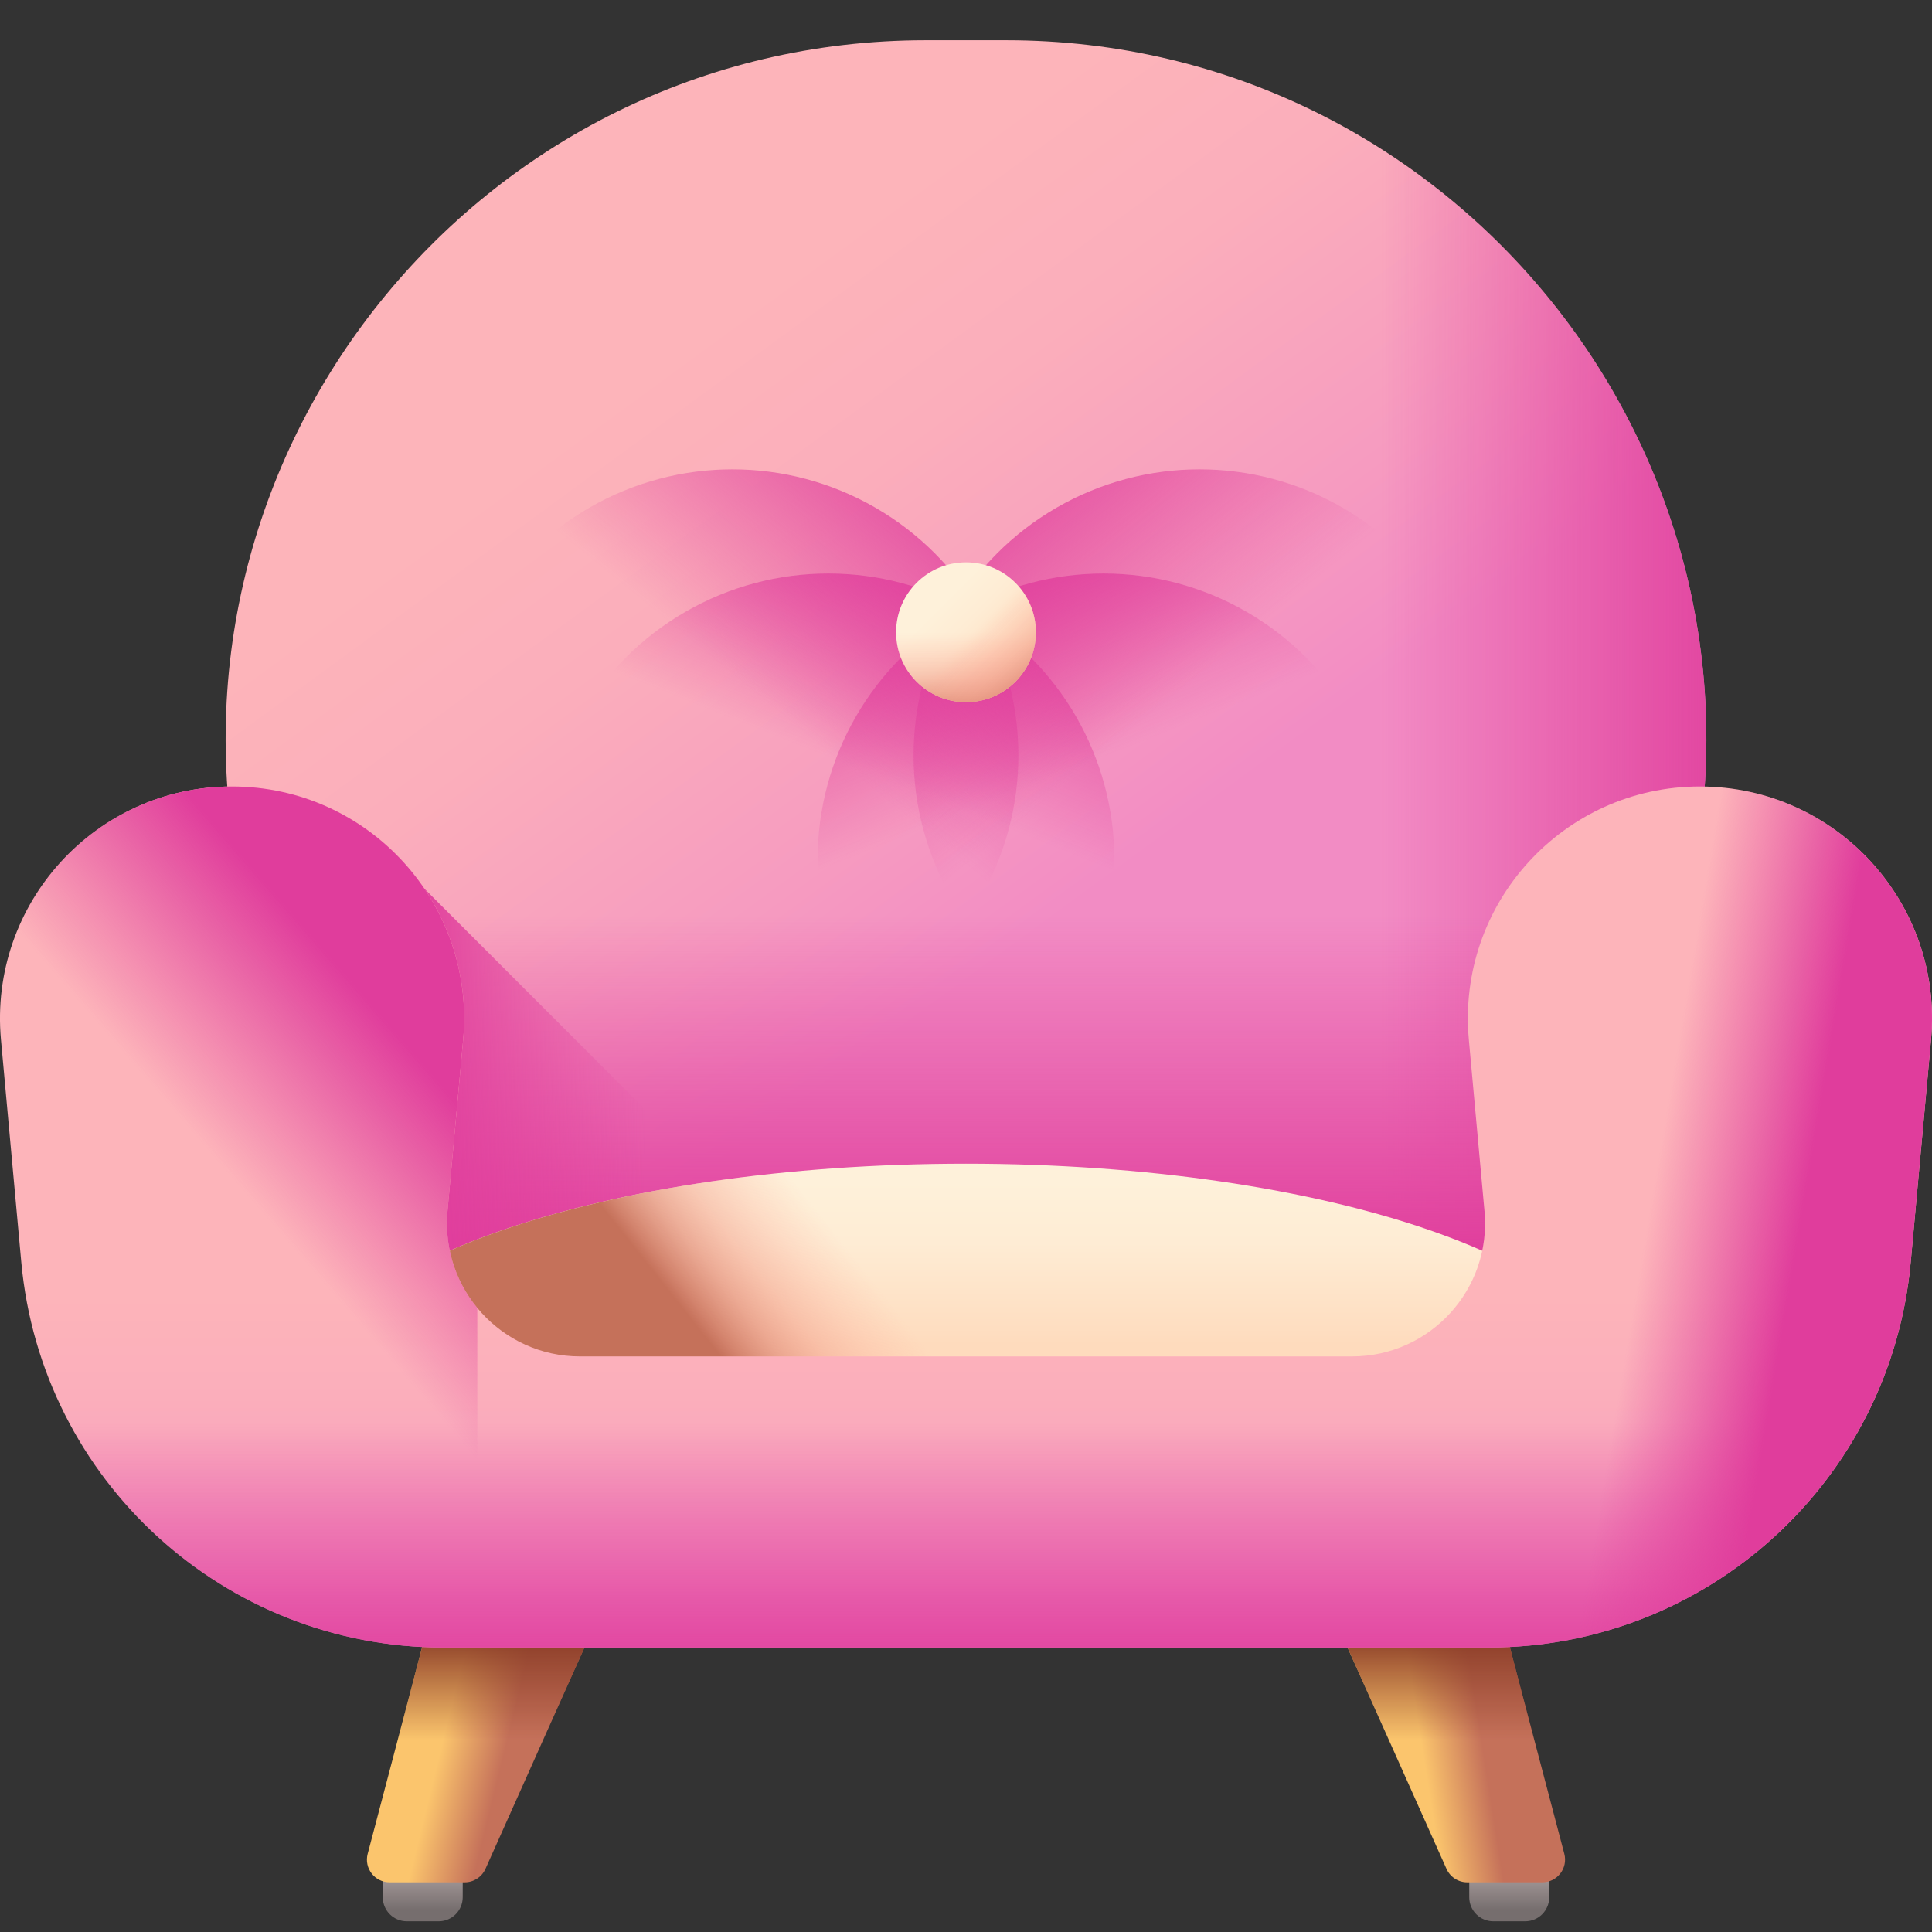
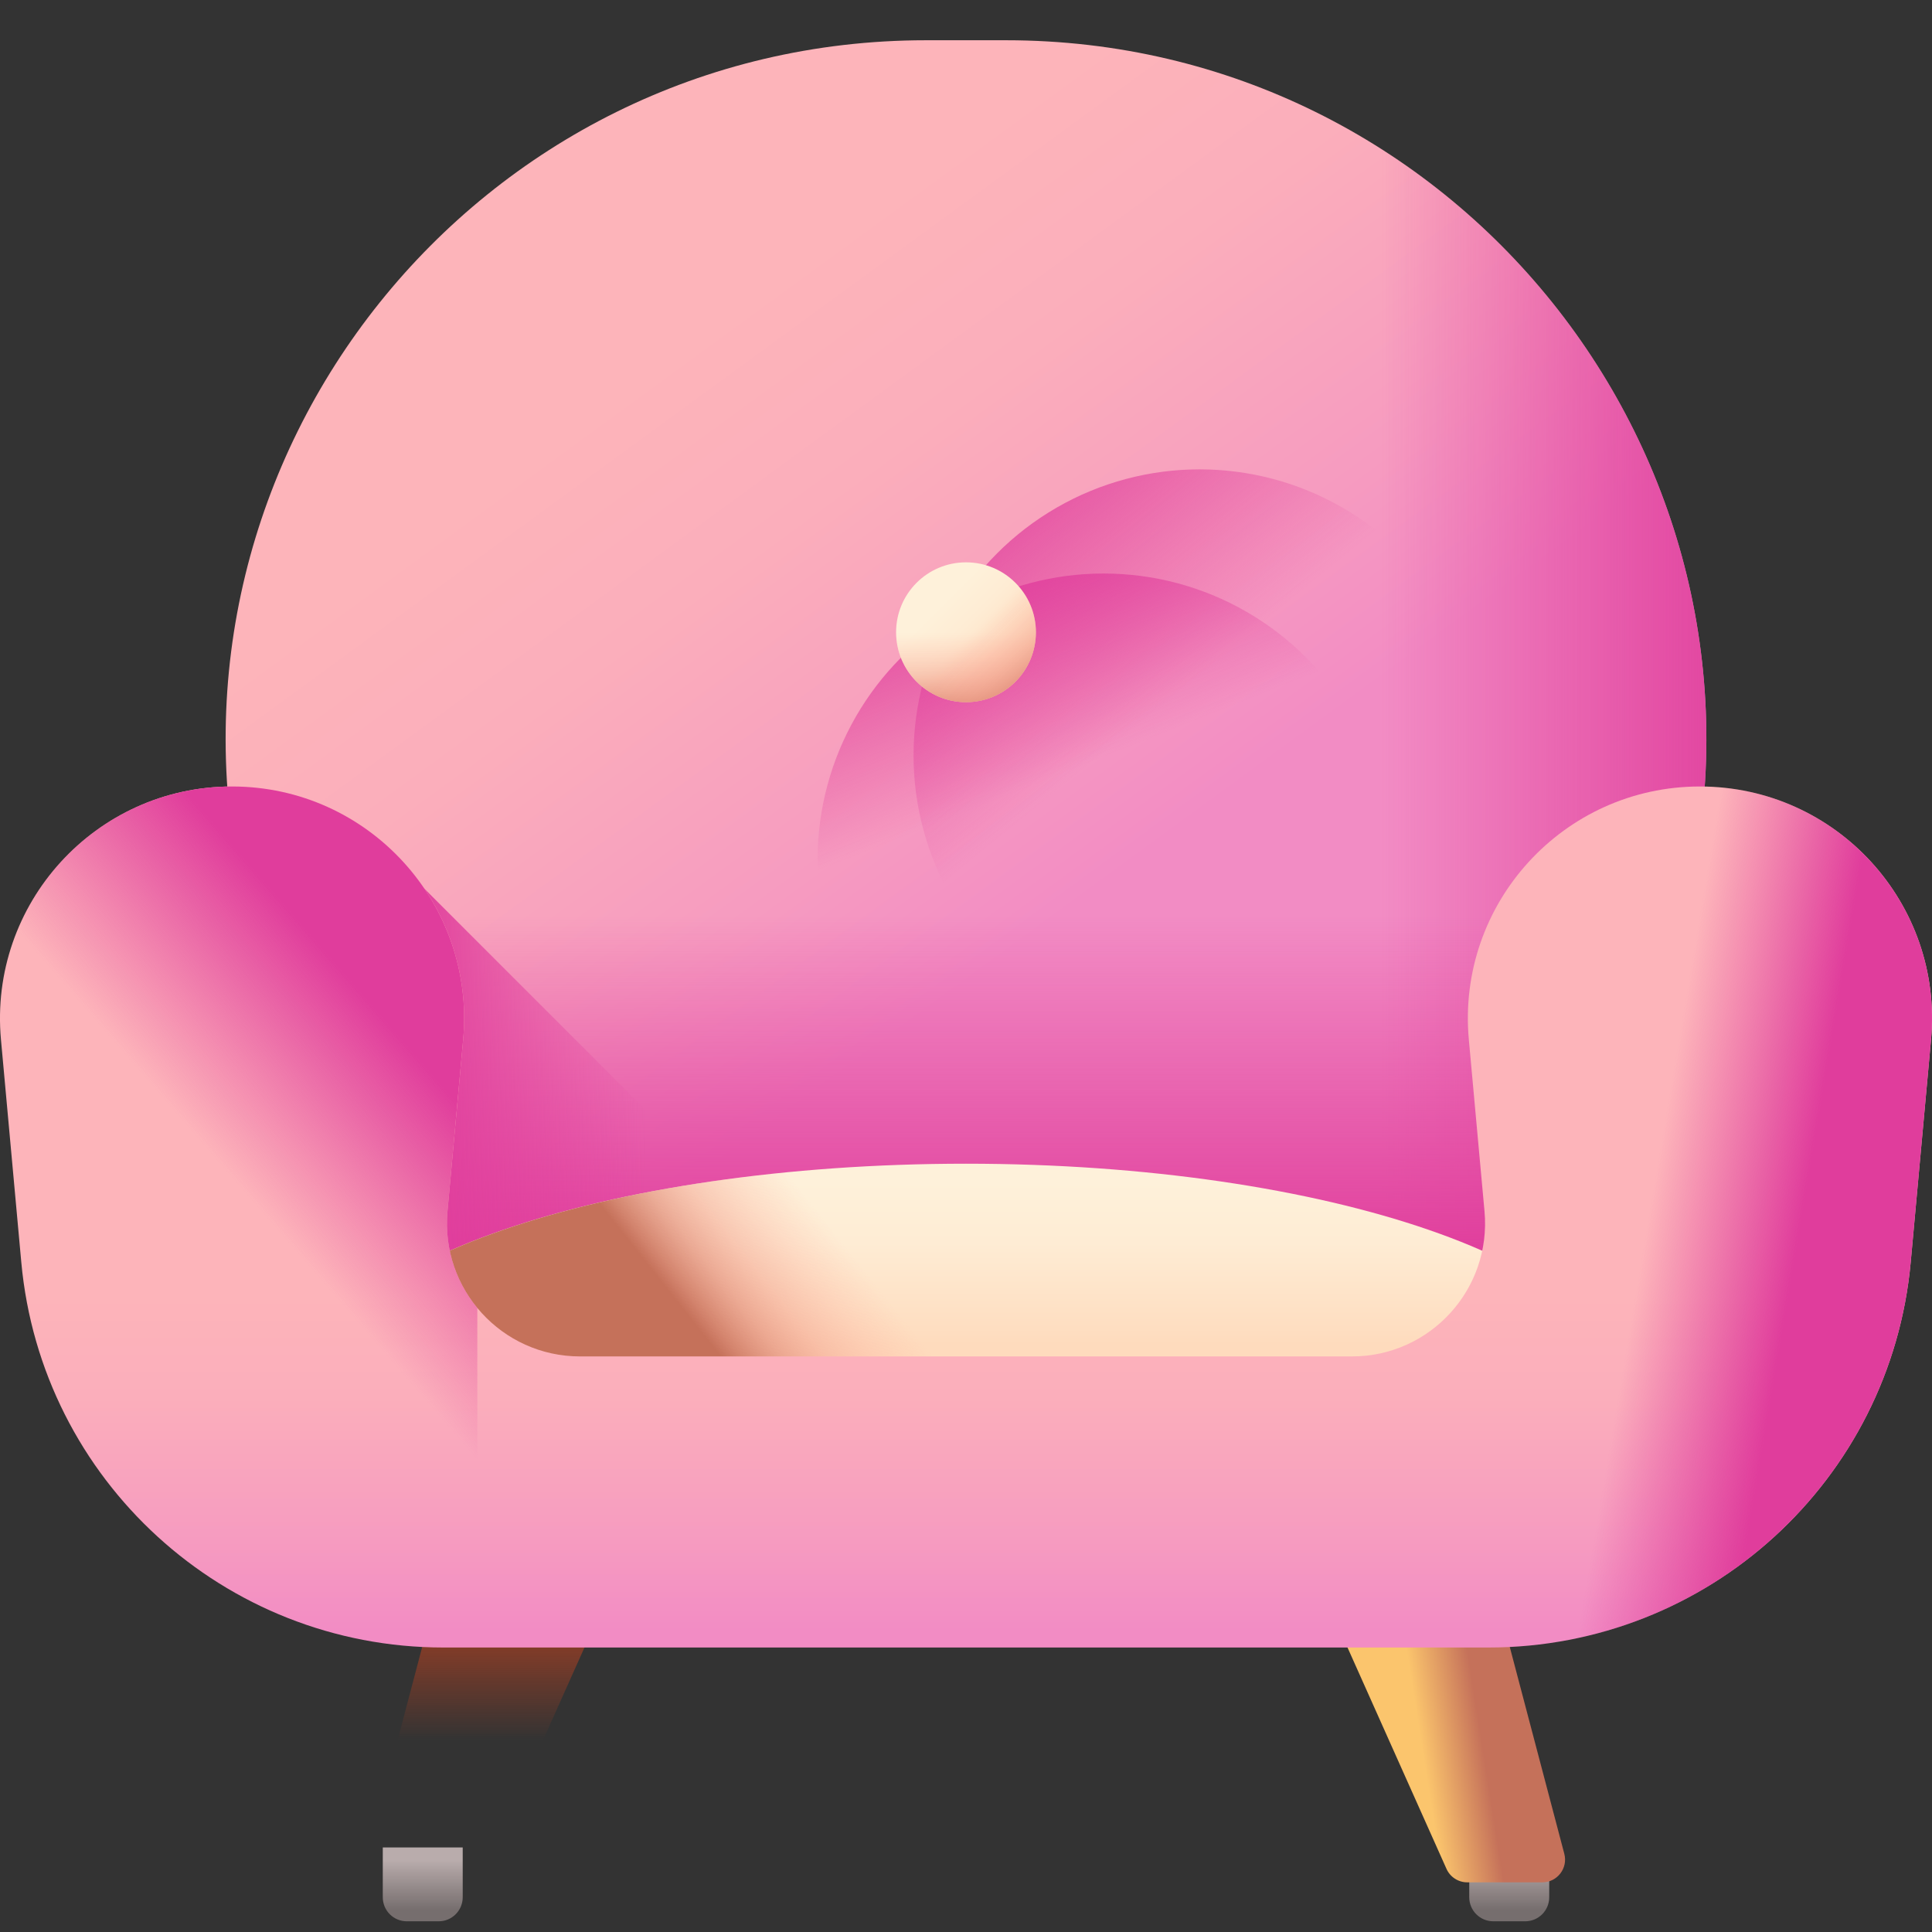
<svg xmlns="http://www.w3.org/2000/svg" width="48px" height="48px" viewBox="0 0 48 48" version="1.1">
  <rect x="0" y="0" width="48" height="48" fill="#333333" stroke="none" />
  <title>Media/Icons/Style Icons/icon-style-chair-xlarge</title>
  <defs>
    <linearGradient x1="50.005%" y1="17.272%" x2="50.005%" y2="84.765%" id="linearGradient-1">
      <stop stop-color="#B9ACAC" offset="0%" />
      <stop stop-color="#766E6E" offset="100%" />
    </linearGradient>
    <linearGradient x1="33.622%" y1="43.95%" x2="53.229%" y2="50.482%" id="linearGradient-2">
      <stop stop-color="#FBC56D" offset="0%" />
      <stop stop-color="#C5715A" offset="100%" />
    </linearGradient>
    <linearGradient x1="49.995%" y1="17.272%" x2="49.995%" y2="84.765%" id="linearGradient-3">
      <stop stop-color="#B9ACAC" offset="0%" />
      <stop stop-color="#766E6E" offset="100%" />
    </linearGradient>
    <linearGradient x1="47.199%" y1="50.201%" x2="66.805%" y2="46.001%" id="linearGradient-4">
      <stop stop-color="#FBC56D" offset="0%" />
      <stop stop-color="#C5715A" offset="100%" />
    </linearGradient>
    <linearGradient x1="49.999%" y1="65.012%" x2="49.999%" y2="39.006%" id="linearGradient-5">
      <stop stop-color="#8C3D27" stop-opacity="0" offset="0%" />
      <stop stop-color="#8C3D27" offset="100%" />
    </linearGradient>
    <linearGradient x1="50.001%" y1="65.012%" x2="50.001%" y2="39.006%" id="linearGradient-6">
      <stop stop-color="#8C3D27" stop-opacity="0" offset="0%" />
      <stop stop-color="#8C3D27" offset="100%" />
    </linearGradient>
    <linearGradient x1="23.996%" y1="29.166%" x2="54.695%" y2="64.363%" id="linearGradient-7">
      <stop stop-color="#FDB4BA" offset="0%" />
      <stop stop-color="#FBAEBB" offset="30.33%" />
      <stop stop-color="#F69BC0" offset="73.19%" />
      <stop stop-color="#F28CC4" offset="100%" />
    </linearGradient>
    <linearGradient x1="54.348%" y1="50%" x2="96.628%" y2="50%" id="linearGradient-8">
      <stop stop-color="#E03D9C" stop-opacity="0" offset="0%" />
      <stop stop-color="#E03D9C" stop-opacity="0.932" offset="93.19%" />
      <stop stop-color="#E03D9C" offset="100%" />
    </linearGradient>
    <linearGradient x1="50%" y1="42.14%" x2="50%" y2="80.899%" id="linearGradient-9">
      <stop stop-color="#E03D9C" stop-opacity="0" offset="0%" />
      <stop stop-color="#E03D9C" stop-opacity="0.932" offset="93.19%" />
      <stop stop-color="#E03D9C" offset="100%" />
    </linearGradient>
    <linearGradient x1="56.188%" y1="34.464%" x2="71.751%" y2="-4.609%" id="linearGradient-10">
      <stop stop-color="#E03D9C" stop-opacity="0" offset="0%" />
      <stop stop-color="#E03D9C" stop-opacity="0.932" offset="93.19%" />
      <stop stop-color="#E03D9C" offset="100%" />
    </linearGradient>
    <linearGradient x1="43.02%" y1="41.44%" x2="7.921%" y2="-1.607%" id="linearGradient-11">
      <stop stop-color="#E03D9C" stop-opacity="0" offset="0%" />
      <stop stop-color="#E03D9C" stop-opacity="0.932" offset="93.19%" />
      <stop stop-color="#E03D9C" offset="100%" />
    </linearGradient>
    <linearGradient x1="43.812%" y1="34.464%" x2="28.249%" y2="-4.609%" id="linearGradient-12">
      <stop stop-color="#E03D9C" stop-opacity="0" offset="0%" />
      <stop stop-color="#E03D9C" stop-opacity="0.932" offset="93.19%" />
      <stop stop-color="#E03D9C" offset="100%" />
    </linearGradient>
    <linearGradient x1="56.98%" y1="41.44%" x2="92.079%" y2="-1.607%" id="linearGradient-13">
      <stop stop-color="#E03D9C" stop-opacity="0" offset="0%" />
      <stop stop-color="#E03D9C" stop-opacity="0.932" offset="93.19%" />
      <stop stop-color="#E03D9C" offset="100%" />
    </linearGradient>
    <linearGradient x1="30.681%" y1="30.681%" x2="76.132%" y2="76.132%" id="linearGradient-14">
      <stop stop-color="#FEF1DA" offset="0%" />
      <stop stop-color="#FEECD4" offset="37.31%" />
      <stop stop-color="#FEDEC1" offset="90.04%" />
      <stop stop-color="#FEDBBD" offset="100%" />
    </linearGradient>
    <linearGradient x1="50%" y1="26.352%" x2="50%" y2="114.097%" id="linearGradient-15">
      <stop stop-color="#FFB09E" stop-opacity="0" offset="0%" />
      <stop stop-color="#FCAC9A" stop-opacity="0.267" offset="26.73%" />
      <stop stop-color="#F3A390" stop-opacity="0.497" offset="49.74%" />
      <stop stop-color="#E4927E" stop-opacity="0.714" offset="71.38%" />
      <stop stop-color="#CF7B65" stop-opacity="0.921" offset="92.06%" />
      <stop stop-color="#C5715A" offset="100%" />
    </linearGradient>
    <linearGradient x1="48.172%" y1="47.547%" x2="94.109%" y2="93.484%" id="linearGradient-16">
      <stop stop-color="#FFB09E" stop-opacity="0" offset="0%" />
      <stop stop-color="#FCAC9A" stop-opacity="0.267" offset="26.73%" />
      <stop stop-color="#F3A390" stop-opacity="0.497" offset="49.74%" />
      <stop stop-color="#E4927E" stop-opacity="0.714" offset="71.38%" />
      <stop stop-color="#CF7B65" stop-opacity="0.921" offset="92.06%" />
      <stop stop-color="#C5715A" offset="100%" />
    </linearGradient>
    <linearGradient x1="43.58%" y1="50.468%" x2="1.658%" y2="50.018%" id="linearGradient-17">
      <stop stop-color="#E03D9C" stop-opacity="0" offset="0%" />
      <stop stop-color="#E03D9C" stop-opacity="0.932" offset="93.19%" />
      <stop stop-color="#E03D9C" offset="100%" />
    </linearGradient>
    <linearGradient x1="50%" y1="6.799%" x2="50%" y2="68.943%" id="linearGradient-18">
      <stop stop-color="#FEF1DA" offset="0%" />
      <stop stop-color="#FEECD4" offset="37.31%" />
      <stop stop-color="#FEDEC1" offset="90.04%" />
      <stop stop-color="#FEDBBD" offset="100%" />
    </linearGradient>
    <linearGradient x1="44.045%" y1="52.273%" x2="28.116%" y2="54.83%" id="linearGradient-19">
      <stop stop-color="#FFB09E" stop-opacity="0" offset="0%" />
      <stop stop-color="#FCAC9A" stop-opacity="0.267" offset="26.73%" />
      <stop stop-color="#F3A390" stop-opacity="0.497" offset="49.74%" />
      <stop stop-color="#E4927E" stop-opacity="0.714" offset="71.38%" />
      <stop stop-color="#CF7B65" stop-opacity="0.921" offset="92.06%" />
      <stop stop-color="#C5715A" offset="100%" />
    </linearGradient>
    <linearGradient x1="50%" y1="59.081%" x2="50%" y2="98.248%" id="linearGradient-20">
      <stop stop-color="#FDB4BA" offset="0%" />
      <stop stop-color="#FBAEBB" offset="30.33%" />
      <stop stop-color="#F69BC0" offset="73.19%" />
      <stop stop-color="#F28CC4" offset="100%" />
    </linearGradient>
    <linearGradient x1="50%" y1="55.301%" x2="50%" y2="107.576%" id="linearGradient-21">
      <stop stop-color="#E03D9C" stop-opacity="0" offset="0%" />
      <stop stop-color="#E03D9C" stop-opacity="0.932" offset="93.19%" />
      <stop stop-color="#E03D9C" offset="100%" />
    </linearGradient>
    <linearGradient x1="53.054%" y1="52.759%" x2="76.05%" y2="58.038%" id="linearGradient-22">
      <stop stop-color="#E03D9C" stop-opacity="0" offset="0%" />
      <stop stop-color="#E03D9C" stop-opacity="0.932" offset="93.19%" />
      <stop stop-color="#E03D9C" offset="100%" />
    </linearGradient>
    <linearGradient x1="55.343%" y1="49.055%" x2="73.147%" y2="21.777%" id="linearGradient-23">
      <stop stop-color="#E03D9C" stop-opacity="0" offset="0%" />
      <stop stop-color="#E03D9C" stop-opacity="0.932" offset="93.19%" />
      <stop stop-color="#E03D9C" offset="100%" />
    </linearGradient>
  </defs>
  <g id="Symbols" stroke="none" stroke-width="1" fill="none" fill-rule="evenodd">
    <g id="Media/Icons/Style-Icons/icon-style-chair-xlarge">
      <rect id="Rectangle" x="0" y="0" width="48" height="48" />
      <g id="006-sofa" transform="translate(0, 1)" fill-rule="nonzero">
        <g id="Group" transform="translate(9.116, 35.681)">
          <g id="Path">
            <path d="M1.784,11.053 L0.99,11.053 C0.661,11.053 0.394,10.786 0.394,10.456 L0.394,9.219 L2.38,9.219 L2.38,10.456 C2.38,10.786 2.113,11.053 1.784,11.053 L1.784,11.053 Z" fill="url(#linearGradient-1)" />
-             <path d="M2.43,10.085 L0.564,10.085 C0.194,10.085 -0.075,9.735 0.019,9.377 L2.49,0 L7.306,0 L2.945,9.751 C2.854,9.954 2.653,10.085 2.43,10.085 L2.43,10.085 Z" fill="url(#linearGradient-2)" />
          </g>
          <g id="Path">
            <path d="M27.984,11.053 L28.777,11.053 C29.107,11.053 29.374,10.786 29.374,10.456 L29.374,9.219 L27.387,9.219 L27.387,10.456 C27.387,10.786 27.654,11.053 27.984,11.053 L27.984,11.053 Z" fill="url(#linearGradient-3)" />
            <path d="M27.337,10.085 L29.203,10.085 C29.573,10.085 29.843,9.735 29.749,9.377 L27.277,0 L22.462,0 L26.822,9.751 C26.913,9.954 27.115,10.085 27.337,10.085 L27.337,10.085 Z" fill="url(#linearGradient-4)" />
            <path d="M2.43,10.085 L0.564,10.085 C0.194,10.085 -0.075,9.735 0.019,9.377 L2.49,0 L7.306,0 L2.945,9.751 C2.854,9.954 2.653,10.085 2.43,10.085 L2.43,10.085 Z" fill="url(#linearGradient-5)" />
-             <path d="M27.337,10.085 L29.203,10.085 C29.573,10.085 29.843,9.735 29.749,9.377 L27.277,0 L22.462,0 L26.822,9.751 C26.913,9.954 27.115,10.085 27.337,10.085 L27.337,10.085 Z" fill="url(#linearGradient-6)" />
          </g>
        </g>
        <path d="M24.994,0 L23.006,0 C11.872,0 3.604,10.317 6.031,21.184 L8.988,34.431 L39.012,34.431 L41.969,21.184 C44.396,10.317 36.129,0 24.994,0 Z" id="Path" fill="url(#linearGradient-7)" />
        <path d="M24.994,0 L23.006,0 C22.771,0 22.538,0.006 22.306,0.015 L22.306,34.431 L39.012,34.431 L41.969,21.184 C44.396,10.317 36.129,0 24.994,0 Z" id="Path" fill="url(#linearGradient-8)" />
        <path d="M6.031,21.184 L8.988,34.431 L39.012,34.431 L41.969,21.184 C42.637,18.194 42.494,15.246 41.705,12.543 L6.295,12.543 C5.507,15.246 5.363,18.194 6.031,21.184 Z" id="Path" fill="url(#linearGradient-9)" />
        <g id="Group" transform="translate(11.09, 10.661)">
          <g transform="translate(2.384, 0)" id="Oval">
-             <circle fill="url(#linearGradient-10)" cx="7.106" cy="9.694" r="7.106" />
            <circle fill="url(#linearGradient-11)" cx="16.329" cy="7.106" r="7.106" />
          </g>
          <g id="Oval">
            <circle fill="url(#linearGradient-12)" cx="16.329" cy="9.694" r="7.106" />
-             <circle fill="url(#linearGradient-13)" cx="7.106" cy="7.106" r="7.106" />
          </g>
        </g>
        <g id="Group" transform="translate(22.263, 12.971)">
          <circle id="Oval" fill="url(#linearGradient-14)" cx="1.737" cy="1.737" r="1.737" />
          <path d="M0,1.737 C0,2.696 0.778,3.474 1.737,3.474 C2.696,3.474 3.474,2.696 3.474,1.737 C3.474,1.529 3.437,1.33 3.371,1.145 L0.104,1.145 C0.037,1.33 0,1.529 0,1.737 Z" id="Path" fill="url(#linearGradient-15)" />
          <path d="M0.509,2.965 C1.187,3.644 2.287,3.644 2.965,2.965 C3.644,2.287 3.644,1.187 2.965,0.509 C2.818,0.362 2.652,0.247 2.474,0.164 L0.164,2.474 C0.247,2.652 0.362,2.818 0.509,2.965 L0.509,2.965 Z" id="Path" fill="url(#linearGradient-16)" />
        </g>
        <polygon id="Path" fill="url(#linearGradient-17)" points="9.977 20.512 9.977 34.431 23.896 34.431" />
        <path d="M40.03,34.431 C40.173,34.133 40.248,33.827 40.248,33.514 C40.248,30.42 32.973,27.912 24,27.912 C15.027,27.912 7.752,30.42 7.752,33.514 C7.752,33.827 7.827,34.133 7.97,34.431 L40.03,34.431 L40.03,34.431 Z" id="Path" fill="url(#linearGradient-18)" />
        <path d="M40.03,34.431 C40.173,34.133 40.248,33.827 40.248,33.514 C40.248,30.42 32.973,27.912 24,27.912 C15.027,27.912 7.752,30.42 7.752,33.514 C7.752,33.827 7.827,34.133 7.97,34.431 L40.03,34.431 L40.03,34.431 Z" id="Path" fill="url(#linearGradient-19)" />
        <g id="Group" transform="translate(0, 18.54)">
          <path d="M36.493,6.29 L36.882,10.552 C37.059,12.489 35.534,14.16 33.589,14.16 L14.411,14.16 C12.466,14.16 10.941,12.489 11.118,10.552 L11.507,6.29 C11.816,2.913 9.157,0 5.766,0 C2.375,0 -0.284,2.913 0.024,6.29 L0.529,11.819 C1.025,17.242 5.572,21.392 11.016,21.392 L36.984,21.392 C42.428,21.392 46.975,17.242 47.471,11.819 L47.976,6.29 C48.284,2.913 45.625,0 42.234,0 C38.843,0 36.184,2.913 36.493,6.29 L36.493,6.29 Z" id="Path" fill="url(#linearGradient-20)" />
-           <path d="M36.738,8.968 L36.882,10.552 C37.059,12.489 35.534,14.16 33.589,14.16 L14.411,14.16 C12.466,14.16 10.941,12.489 11.118,10.552 L11.262,8.968 L0.269,8.968 L0.529,11.819 C1.025,17.242 5.572,21.392 11.016,21.392 L36.984,21.392 C42.428,21.392 46.975,17.242 47.471,11.819 L47.731,8.968 L36.738,8.968 Z" id="Path" fill="url(#linearGradient-21)" />
          <path d="M42.234,0 C38.843,0 36.184,2.913 36.493,6.29 L36.882,10.552 C37.059,12.489 35.534,14.16 33.589,14.16 L32.471,14.16 L32.471,21.392 L36.984,21.392 C42.428,21.392 46.975,17.242 47.471,11.819 L47.976,6.29 C48.284,2.913 45.625,0 42.234,0 L42.234,0 Z" id="Path" fill="url(#linearGradient-22)" />
          <path d="M11.859,12.956 C11.326,12.31 11.035,11.46 11.118,10.552 L11.507,6.29 C11.816,2.913 9.157,0 5.766,0 C2.375,0 -0.284,2.913 0.024,6.29 L0.529,11.819 C1.025,17.242 5.572,21.392 11.016,21.392 L11.859,21.392 L11.859,12.956 Z" id="Path" fill="url(#linearGradient-23)" />
        </g>
      </g>
    </g>
  </g>
</svg>